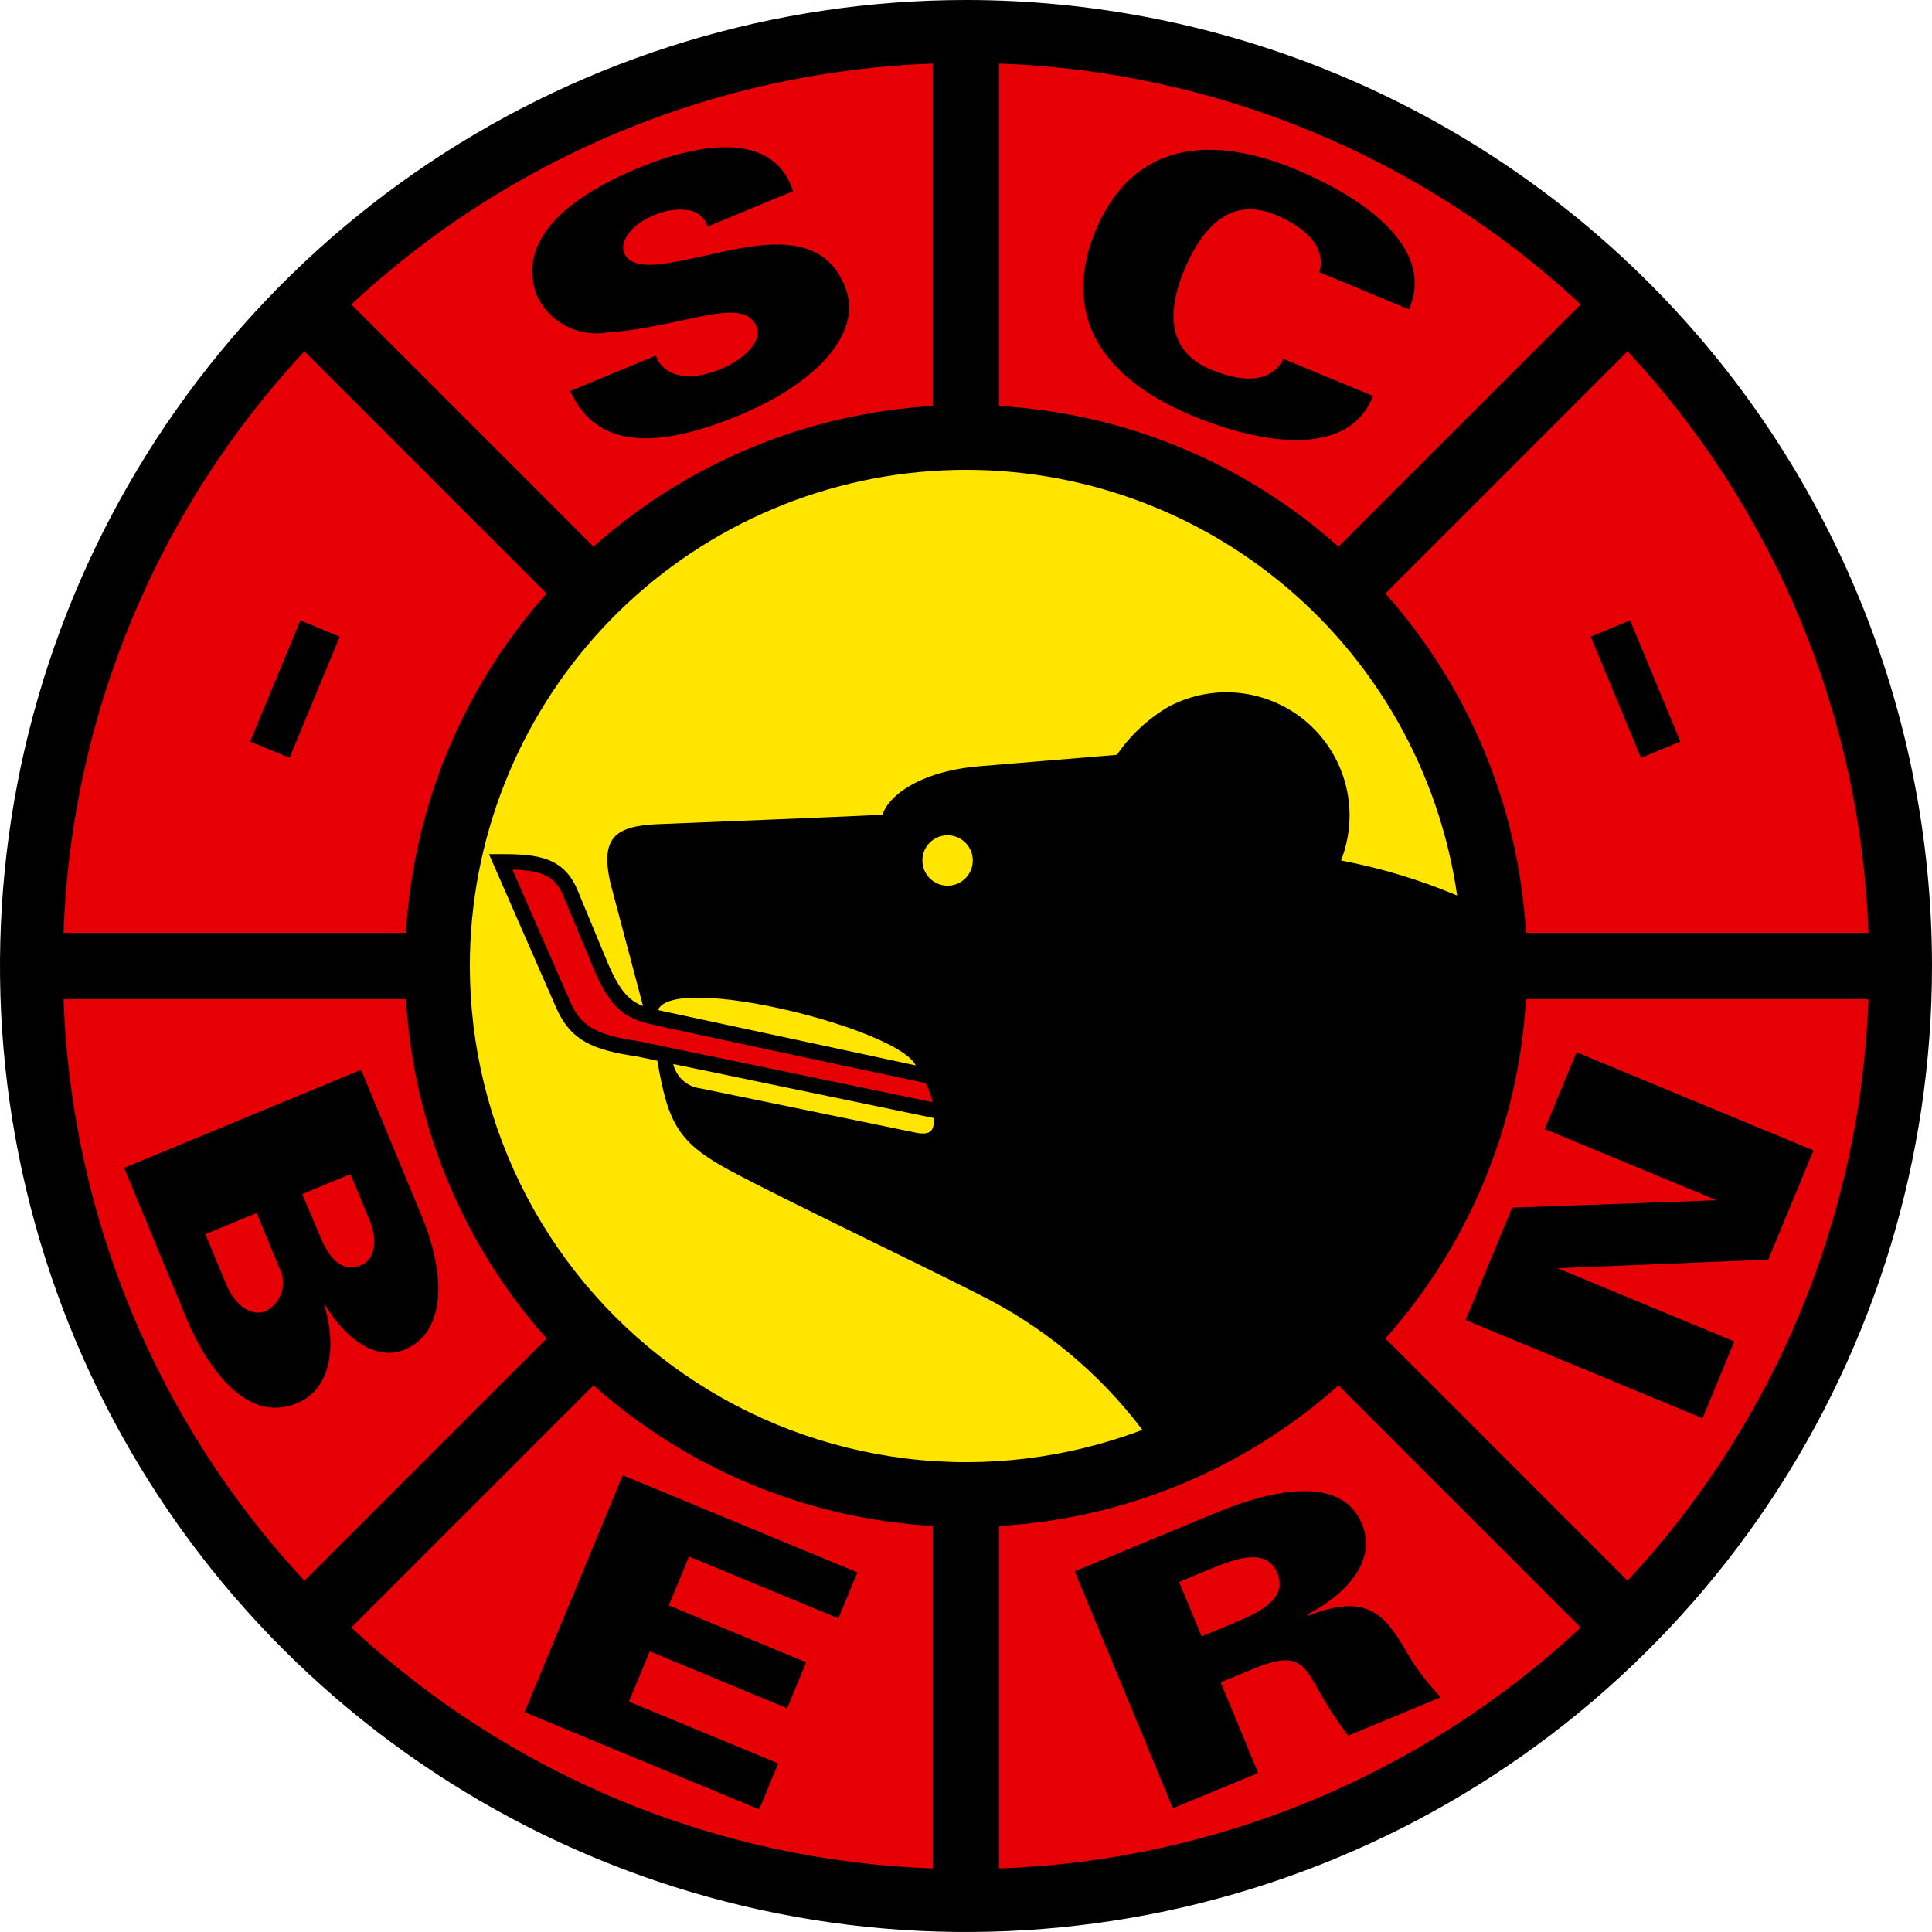
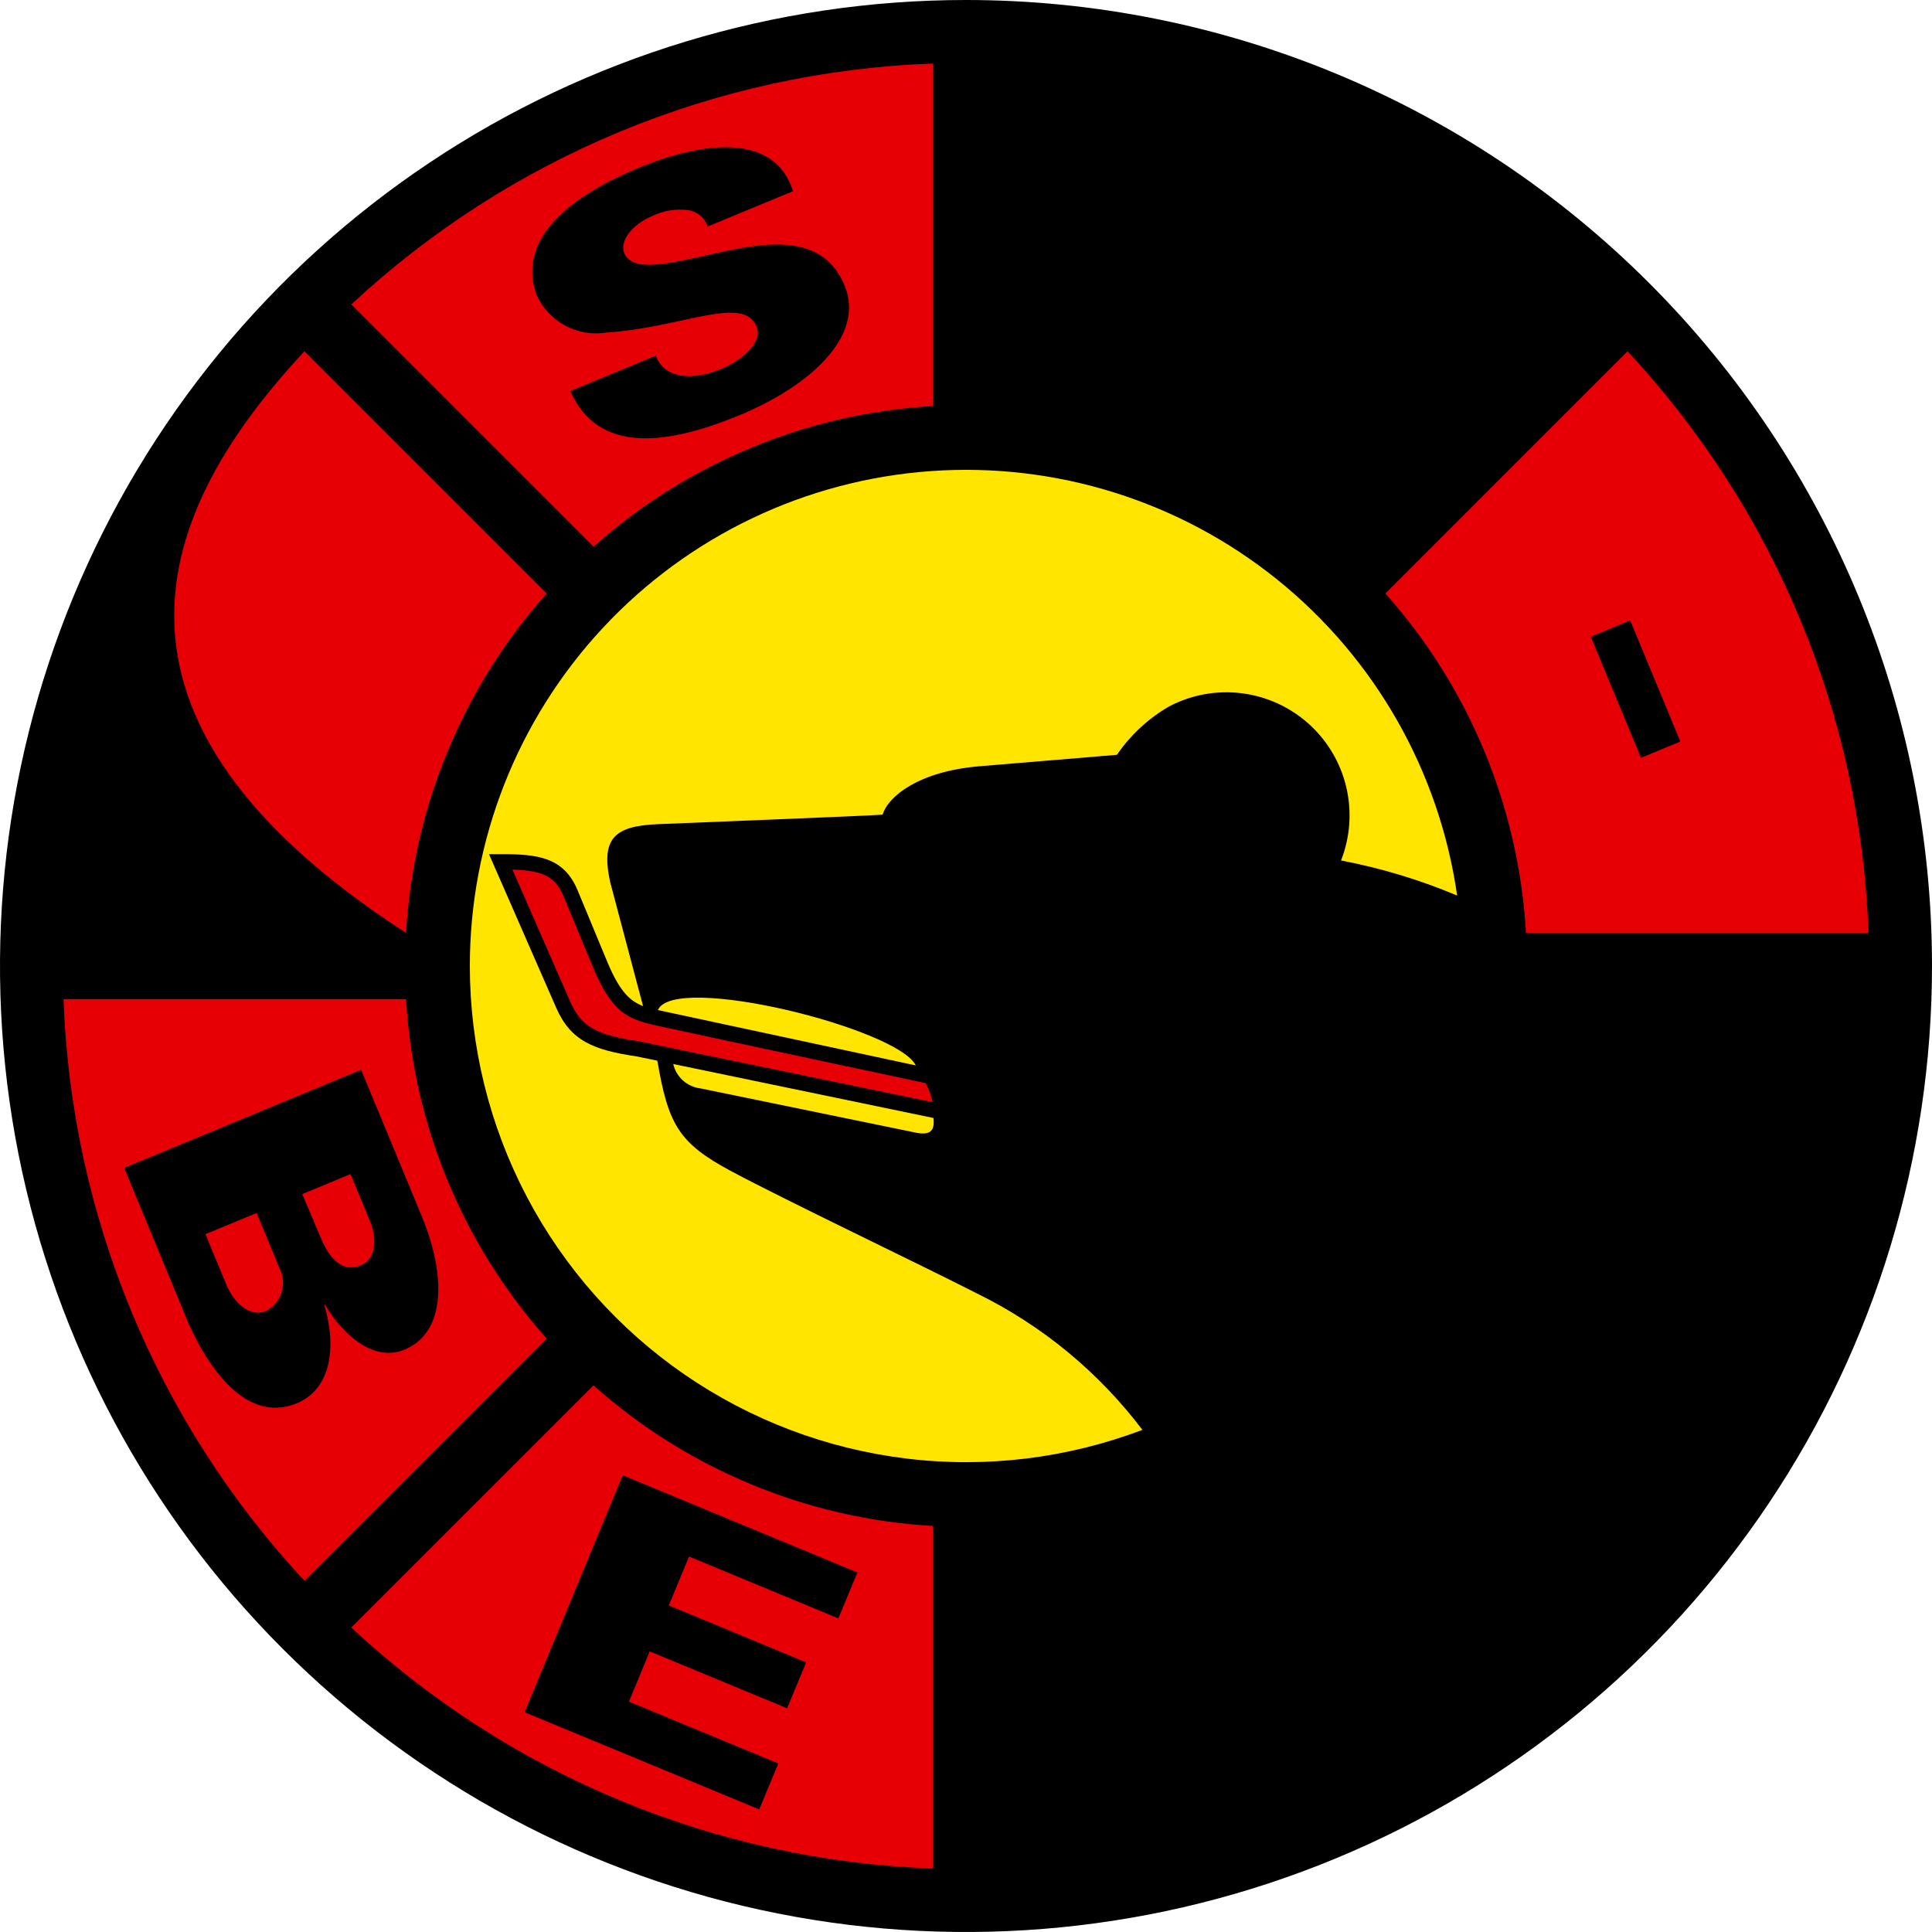
<svg xmlns="http://www.w3.org/2000/svg" width="64" height="64" viewBox="0 0 64 64" fill="none">
  <g clip-path="url(#clip0_5368_6567)">
    <path d="M32 0C25.671 0 19.484 1.877 14.222 5.393C8.959 8.909 4.858 13.907 2.436 19.754C0.014 25.601 -0.62 32.035 0.615 38.243C1.85 44.45 4.897 50.152 9.373 54.627C13.848 59.103 19.55 62.15 25.757 63.385C31.965 64.62 38.399 63.986 44.246 61.564C50.093 59.142 55.091 55.041 58.607 49.778C62.123 44.516 64 38.329 64 32C64 23.513 60.629 15.374 54.627 9.373C48.626 3.371 40.487 2.12233e-05 32 0Z" fill="black" />
    <path d="M61.895 30.903H50.55C50.31 26.737 48.668 22.775 45.893 19.66L53.915 11.637C58.808 16.889 61.642 23.73 61.895 30.903Z" fill="#E60005" />
-     <path d="M33.097 2.105C40.27 2.359 47.111 5.192 52.363 10.085L44.34 18.108C41.225 15.332 37.263 13.691 33.097 13.45V2.105Z" fill="#E60005" />
    <path d="M30.903 2.105V13.45C26.737 13.691 22.775 15.332 19.66 18.108L11.637 10.085C16.889 5.192 23.73 2.359 30.903 2.105Z" fill="#E60005" />
-     <path d="M10.085 11.637L18.107 19.659C15.332 22.775 13.691 26.737 13.45 30.903H2.105C2.358 23.729 5.192 16.888 10.085 11.637Z" fill="#E60005" />
+     <path d="M10.085 11.637L18.107 19.659C15.332 22.775 13.691 26.737 13.45 30.903C2.358 23.729 5.192 16.888 10.085 11.637Z" fill="#E60005" />
    <path d="M2.105 33.097H13.45C13.691 37.263 15.332 41.225 18.108 44.34L10.085 52.363C5.192 47.111 2.359 40.27 2.105 33.097Z" fill="#E60005" />
    <path d="M30.903 61.895C23.729 61.642 16.889 58.808 11.637 53.915L19.66 45.893C22.775 48.668 26.737 50.31 30.903 50.55V61.895Z" fill="#E60005" />
    <path d="M15.564 32C15.564 27.843 17.139 23.841 19.971 20.799C22.804 17.757 26.684 15.902 30.83 15.606C34.976 15.31 39.08 16.596 42.316 19.204C45.552 21.813 47.679 25.551 48.27 29.666C47.032 29.145 45.743 28.755 44.423 28.504C44.727 27.73 44.788 26.881 44.596 26.071C44.404 25.261 43.968 24.53 43.349 23.974C42.729 23.419 41.955 23.067 41.129 22.964C40.303 22.861 39.465 23.014 38.729 23.401C38.04 23.799 37.449 24.347 37 25.004C37 25.004 34.469 25.215 32.444 25.383C30.42 25.552 29.407 26.396 29.239 26.986C28.733 27.028 22.616 27.265 21.773 27.302C20.36 27.366 19.896 27.766 20.213 29.222L21.302 33.328C20.824 33.144 20.492 32.79 20.067 31.742C20.066 31.739 19.139 29.506 19.139 29.506C18.679 28.381 17.79 28.294 16.585 28.294H16.198L16.353 28.648L18.42 33.373C18.905 34.488 19.67 34.785 21.095 34.996L21.775 35.137C22.136 37.243 22.477 37.864 24.22 38.796C26.033 39.766 30.462 41.876 32.36 42.846C34.516 43.903 36.394 45.451 37.843 47.366C35.354 48.31 32.673 48.637 30.031 48.317C27.388 47.997 24.863 47.04 22.671 45.529C20.48 44.018 18.688 41.997 17.45 39.641C16.212 37.284 15.565 34.662 15.564 32Z" fill="#FFE500" />
    <path d="M21.898 34.005L22.182 34.066C23.309 34.316 30.589 35.865 30.662 35.88C30.772 36.077 30.85 36.29 30.892 36.511L21.192 34.499L21.185 34.498L21.177 34.496C19.738 34.285 19.245 34 18.884 33.17C18.884 33.169 17.457 29.908 16.975 28.806C17.96 28.838 18.394 29.019 18.671 29.697L19.6 31.935C20.273 33.599 20.821 33.78 21.898 34.005Z" fill="#E60005" />
    <path d="M21.794 33.46C22.321 32.216 29.745 34.072 30.336 35.293L21.794 33.46Z" fill="#FFE500" />
    <path d="M30.923 37.035C30.968 37.468 30.82 37.636 30.257 37.504L23.207 36.055C22.991 36.03 22.788 35.939 22.626 35.794C22.464 35.65 22.351 35.458 22.302 35.247L30.923 37.035Z" fill="#FFE500" />
-     <path d="M30.555 28.505C30.555 28.339 30.604 28.178 30.695 28.041C30.787 27.903 30.918 27.796 31.07 27.733C31.223 27.67 31.391 27.653 31.553 27.686C31.715 27.718 31.863 27.797 31.98 27.914C32.097 28.031 32.177 28.18 32.209 28.342C32.241 28.504 32.224 28.672 32.161 28.824C32.098 28.977 31.991 29.107 31.854 29.199C31.716 29.291 31.555 29.34 31.39 29.34C31.28 29.34 31.172 29.318 31.07 29.276C30.969 29.234 30.877 29.173 30.799 29.095C30.722 29.017 30.66 28.925 30.618 28.824C30.576 28.723 30.555 28.614 30.555 28.505Z" fill="#FFE500" />
-     <path d="M33.097 61.895V50.55C37.263 50.31 41.225 48.668 44.34 45.893L52.363 53.915C47.111 58.808 40.27 61.642 33.097 61.895Z" fill="#E60005" />
-     <path d="M53.915 52.363L45.893 44.34C48.669 41.225 50.31 37.263 50.55 33.097H61.895C61.642 40.27 58.808 47.111 53.915 52.363Z" fill="#E60005" />
    <path d="M4.112 38.687L11.962 35.437L13.987 40.327C14.773 42.253 14.777 44.139 13.396 44.711C12.428 45.112 11.402 44.295 10.765 43.218L10.743 43.227C11.164 44.642 10.957 46.019 9.837 46.483C7.554 47.428 6.137 43.578 6.096 43.479L4.112 38.687ZM7.49 42.537C7.782 43.244 8.326 43.632 8.815 43.429C9.056 43.3 9.238 43.083 9.323 42.822C9.407 42.562 9.388 42.279 9.268 42.033L8.501 40.181L6.805 40.884L7.49 42.537ZM10.012 39.555L10.62 40.992C10.937 41.755 11.37 42.156 11.968 41.908C12.414 41.724 12.524 41.098 12.249 40.434L11.61 38.894L10.012 39.555Z" fill="black" />
    <path d="M17.377 56.719L20.629 48.869L28.402 52.089L27.771 53.611L22.825 51.562L22.154 53.182L26.705 55.067L26.074 56.589L21.523 54.704L20.834 56.368L25.782 58.416L25.151 59.939L17.377 56.719Z" fill="black" />
    <path d="M43.705 9.018C43.927 8.283 43.401 7.593 42.242 7.113C40.617 6.44 39.712 7.784 39.225 8.958C38.753 10.1 38.519 11.583 40.116 12.244C41.303 12.736 42.148 12.615 42.515 11.889L45.484 13.118C44.706 15.114 41.959 14.791 39.485 13.766C36.305 12.449 35.203 10.272 36.293 7.642C37.384 5.011 39.684 4.295 42.873 5.591C45.346 6.616 47.535 8.287 46.673 10.249L43.705 9.018Z" fill="black" />
    <path d="M23.443 7.503C23.396 7.36 23.31 7.233 23.194 7.137C23.078 7.041 22.937 6.979 22.788 6.96C22.379 6.91 21.965 6.98 21.596 7.16C20.945 7.43 20.515 7.99 20.677 8.381C20.916 8.958 21.897 8.768 22.709 8.609C24.559 8.238 27.101 7.339 27.978 9.459C28.663 11.112 26.866 12.772 24.505 13.75C22.131 14.733 19.818 15.066 18.893 12.953L21.721 11.782C22.013 12.528 22.886 12.637 23.904 12.216C24.554 11.947 25.28 11.341 25.064 10.819C24.623 9.753 22.625 10.848 20.096 11.016C19.62 11.093 19.133 11.01 18.71 10.779C18.288 10.547 17.954 10.182 17.763 9.741C17.106 7.834 19.015 6.446 21.149 5.562C23.255 4.69 25.657 4.371 26.27 6.333L23.443 7.503Z" fill="black" />
    <path d="M41.679 58.731L38.853 59.902L35.602 52.052L40.322 50.096C42.047 49.382 44.429 48.816 45.117 50.48C45.604 51.654 44.687 52.76 43.313 53.481L43.332 53.524C45.154 52.808 45.786 53.374 46.474 54.516C46.816 55.137 47.238 55.712 47.728 56.225L44.662 57.495C44.29 57.01 43.956 56.497 43.662 55.961C43.157 55.062 42.938 54.694 41.497 55.291L40.437 55.73L41.679 58.731ZM40.909 53.751C41.813 53.377 42.649 52.916 42.316 52.111C41.983 51.307 41.066 51.572 40.161 51.947L39.059 52.403L39.806 54.208L40.909 53.751Z" fill="black" />
-     <path d="M9.95 20.551L8.287 24.564L9.592 25.105L11.254 21.091L9.95 20.551Z" fill="black" />
    <path d="M54.001 20.55L52.696 21.091L54.359 25.105L55.664 24.564L54.001 20.55Z" fill="black" />
    <path d="M51.171 37.401L56.864 39.76L50.092 40.005L48.549 43.73L56.398 46.982L57.452 44.438L51.594 42.011L58.576 41.726L60.074 38.11L52.225 34.857L51.171 37.401Z" fill="black" />
  </g>
  <defs>
    <clipPath id="clip0_5368_6567">
      <rect width="64" height="64" fill="white" />
    </clipPath>
  </defs>
</svg>